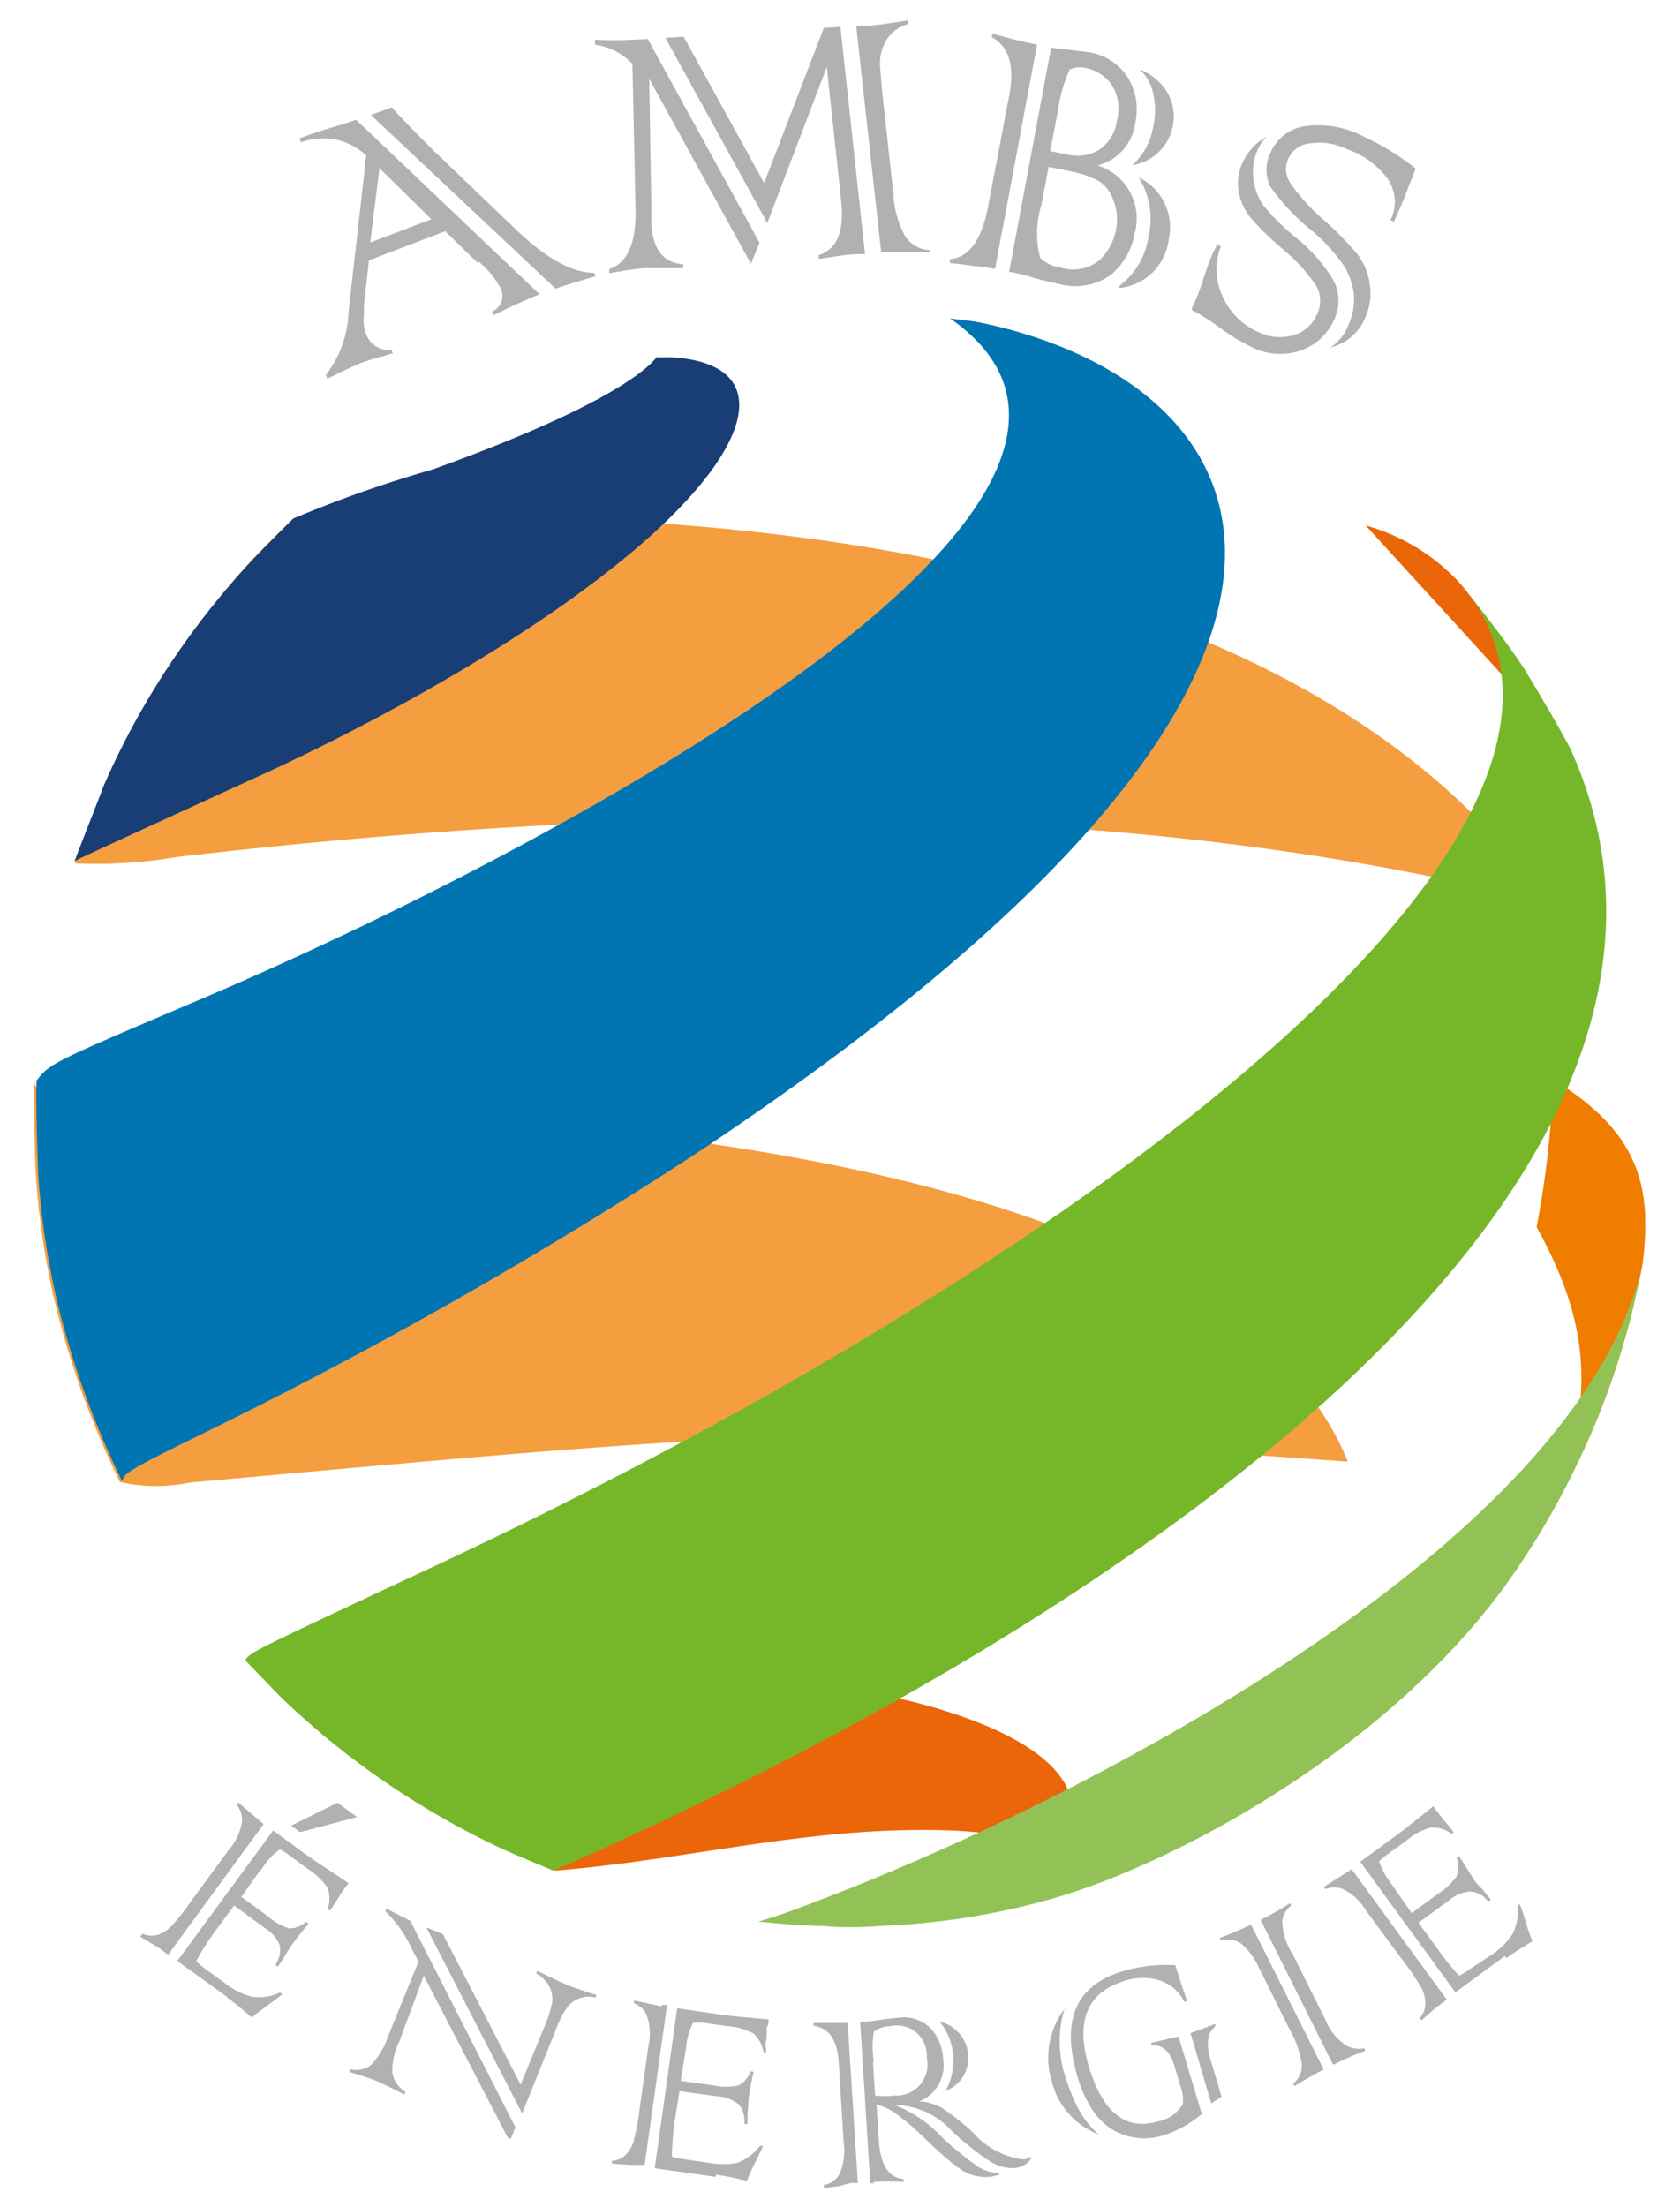
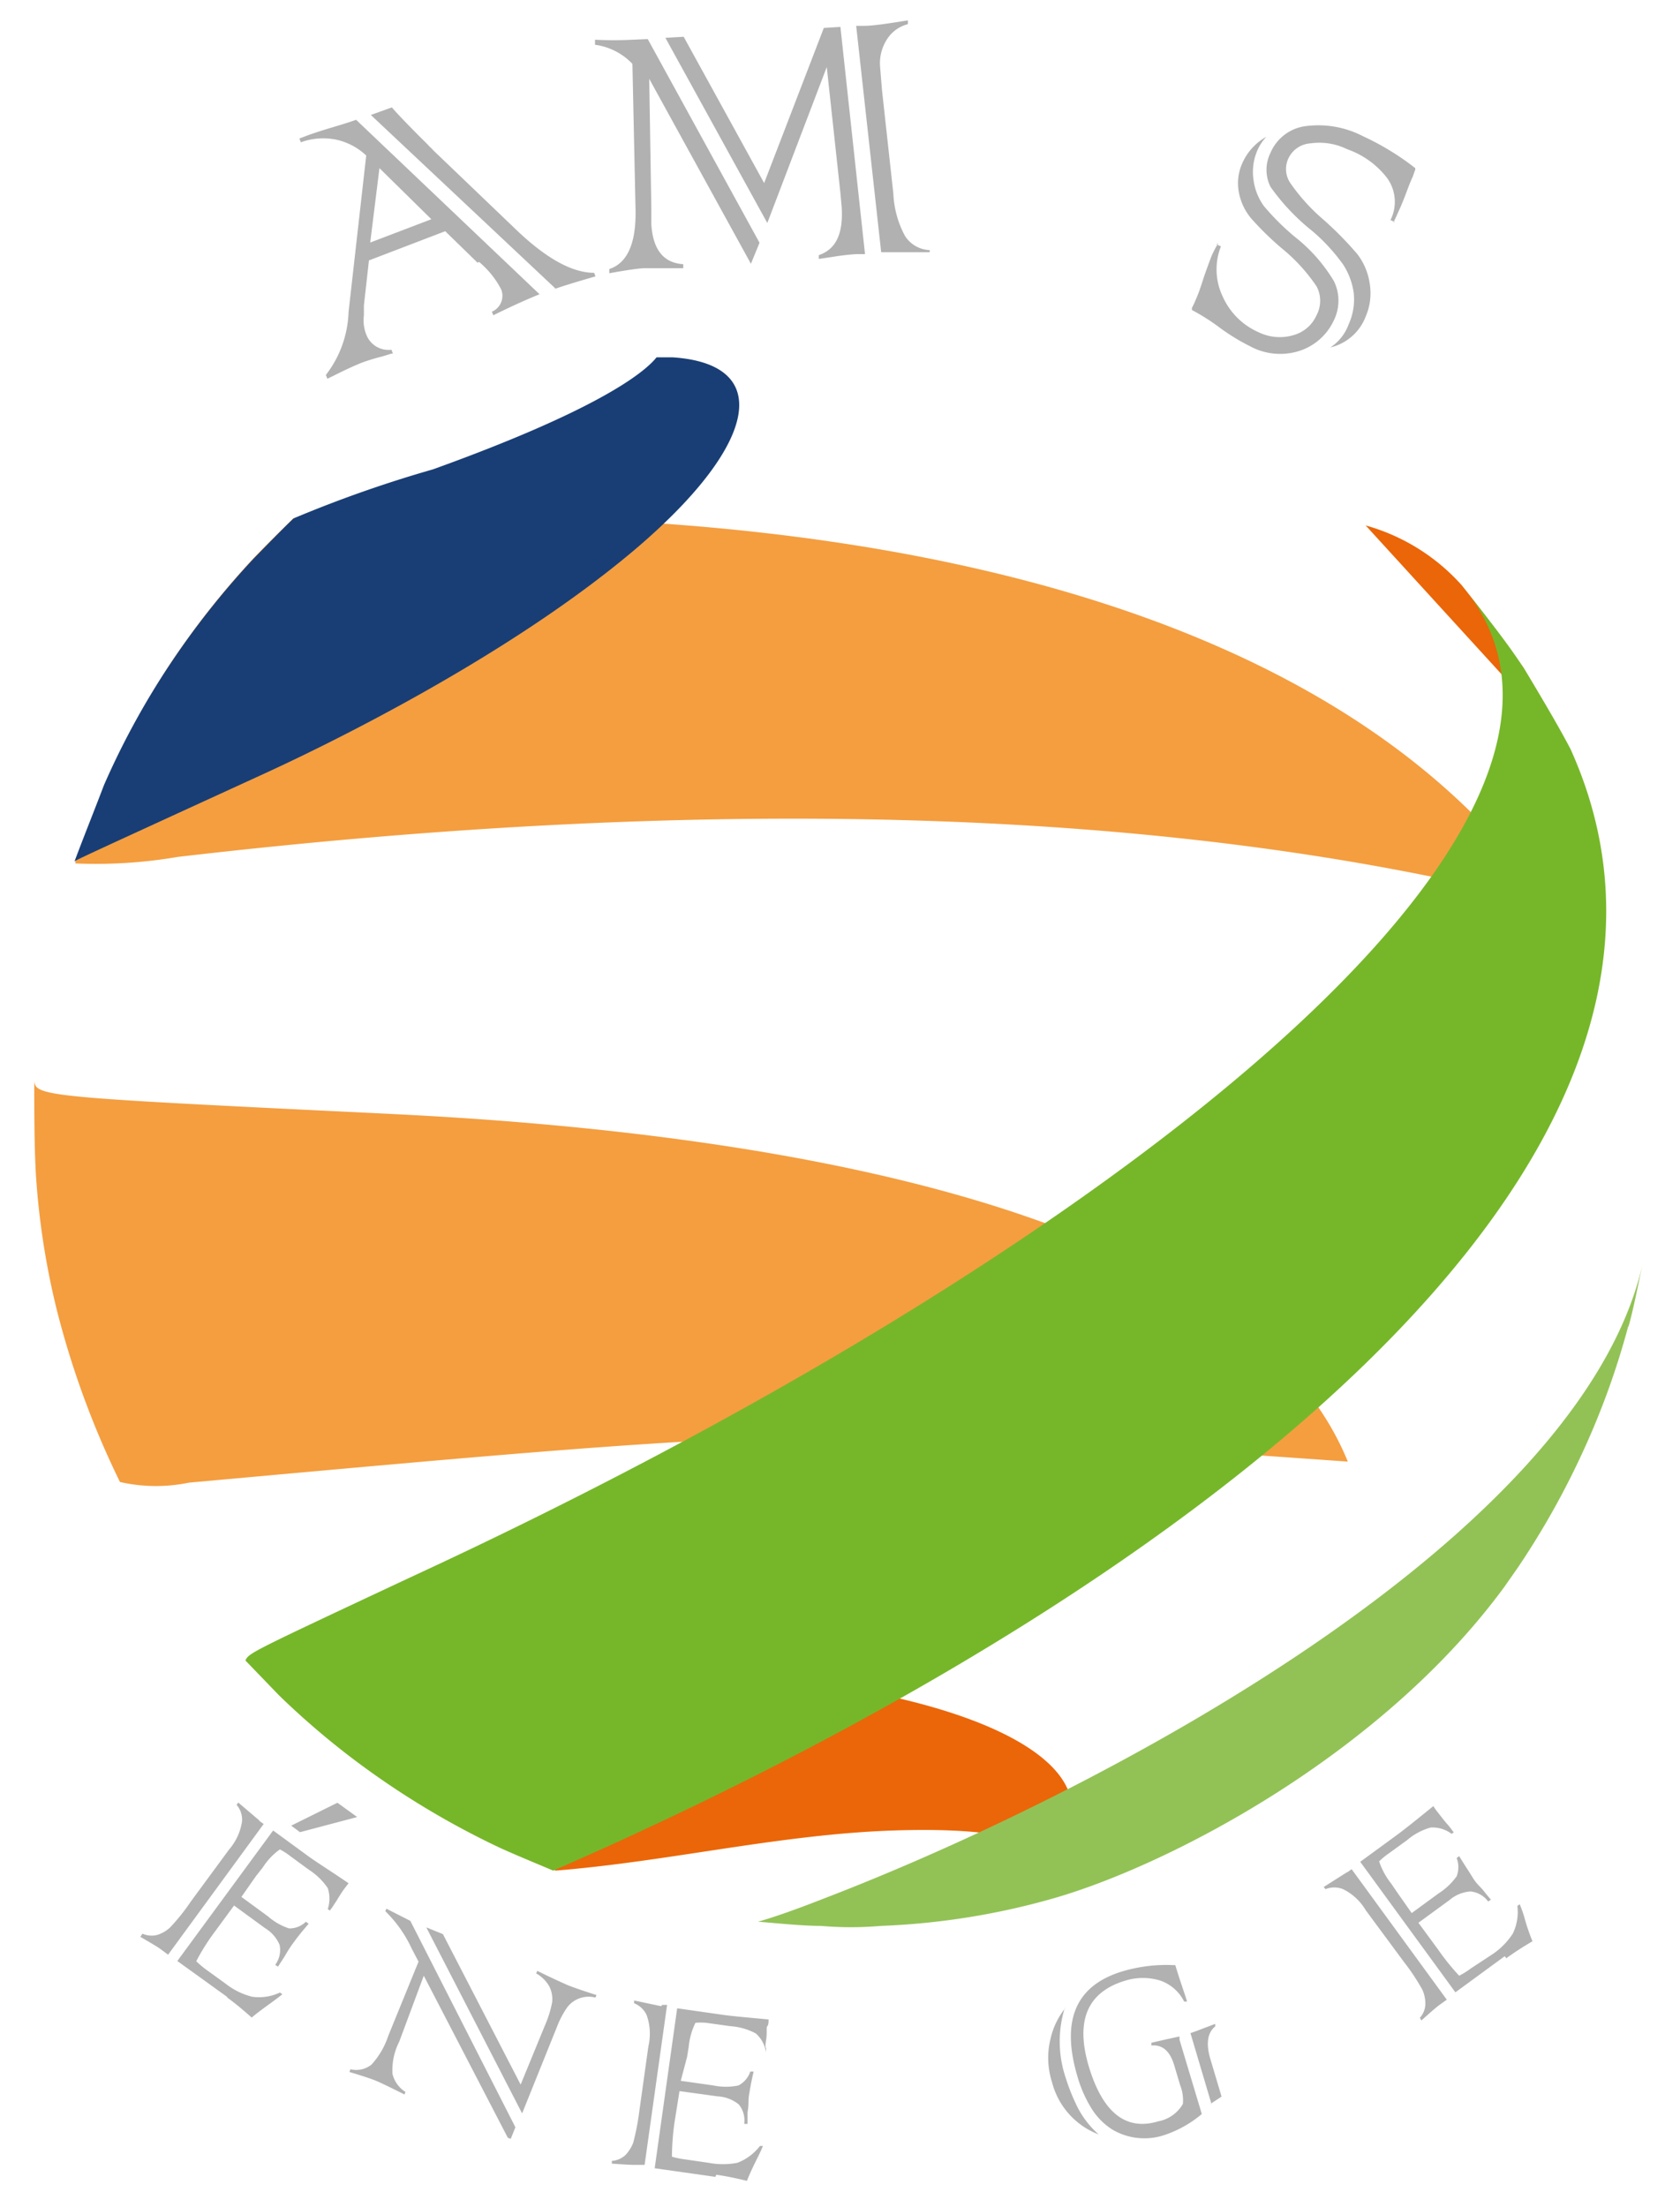
<svg xmlns="http://www.w3.org/2000/svg" viewBox="0 0 79.96 105">
  <defs>
    <style>.cls-1{fill:#f49e40;}.cls-2{fill:#eb6608;}.cls-3{fill:#ea6608;}.cls-4{fill:#ee7d00;}.cls-5{fill:#193e75;}.cls-6{fill:#0075b2;}.cls-7{fill:#76b72a;}.cls-8{fill:#92c256;}.cls-9{fill:#b1b1b1;}</style>
  </defs>
  <g id="Calque_3" data-name="Calque 3">
    <path class="cls-1" d="M3.58,41.08a23.1,23.1,0,0,0,4.88-.31c25.76-3,47.58-2.29,64.87,2.13,0-.18-.07-.36-.1-.54-13-17.77-44.18-18.23-57-17.6-1.87.09-1.93.06-2.27-.1-.58.58-1.36,1.33-1.92,1.93A39.27,39.27,0,0,0,8,31.74,37.93,37.93,0,0,0,5,37.33c-.44,1.09-1,2.54-1.41,3.65,0,0,0,.07,0,.1" />
    <path class="cls-1" d="M9,70.54c30.35-2.75,30.35-2.75,55.15-1C59.22,57.46,36.68,53.87,18.63,53c-16.3-.79-16.94-.82-17-1.57,0,1.34,0,3.13.08,4.47a36.53,36.53,0,0,0,1,6.45,42.11,42.11,0,0,0,3,8.16A7.76,7.76,0,0,0,9,70.54" />
    <path class="cls-2" d="M26.43,89c5.5-.44,10.89-1.78,16.42-1.92,2.3-.06,6.25,0,6.83,1.31,3.91-3.32-.72-7.62-15-8.78-6-.48-11.61-.43-15-.39-7.3.07-7.3.07-8-.24l1.61,1.66a37.65,37.65,0,0,0,4.87,4,38.26,38.26,0,0,0,5.55,3.21c.78.34,1.83.82,2.63,1.13h.09" />
    <path class="cls-3" d="M72.55,31.82c-.87-1.22-2.06-2.84-3-4A9.58,9.58,0,0,0,65,25l9.72,10.64c-.64-1.16-1.49-2.7-2.2-3.82" />
-     <path class="cls-4" d="M73.14,58.39c2.7,4.88,3.47,9.65-1.54,17.09l.65-.93A39.4,39.4,0,0,0,75.37,69a37.07,37.07,0,0,0,2.14-5.93c.21-.88.52-2.07.68-3,.43-3.6-.14-6.18-4.27-8.71a44.37,44.37,0,0,1-.78,7" />
    <path class="cls-5" d="M32,17c4.79.31,4.11,4.08-1.61,9-6.18,5.29-15.14,9.58-17.73,10.77C3.56,40.94,3.56,40.94,3.54,41c.41-1.1,1-2.57,1.41-3.65A37.28,37.28,0,0,1,8,31.74a39.06,39.06,0,0,1,4.06-5.15c.57-.58,1.33-1.37,1.92-1.93a59.17,59.17,0,0,1,6.63-2.33c7.66-2.76,10-4.53,10.64-5.33.23,0,.54,0,.78,0" />
-     <path class="cls-6" d="M46.63,15.34c13.62,2.83,21.94,16.13-13.77,39.72A219.66,219.66,0,0,1,9.44,68.31C6,70,5.88,70.12,5.82,70.49a41.79,41.79,0,0,1-3-8.16,37.39,37.39,0,0,1-1-6.45c-.05-1.34-.11-3.13-.08-4.47.66-.83.66-.83,8-3.95C27.22,40,57.35,23.61,45.22,15.15c.42.06,1,.11,1.41.19" />
    <path class="cls-7" d="M72.55,31.82c.68,1.14,1.59,2.65,2.2,3.82C83.72,55.5,55.62,76.22,26.33,89h0c-.79-.34-1.86-.77-2.63-1.13a39.75,39.75,0,0,1-5.55-3.21,38,38,0,0,1-4.87-4L11.68,79c.18-.36.18-.36,7.8-3.93C51.71,60.19,79.26,39.2,69.54,27.82c.93,1.17,2.2,2.74,3,4" />
    <path class="cls-8" d="M77.51,63.05A37.19,37.19,0,0,1,75.37,69a38.59,38.59,0,0,1-3.12,5.57l-.65.93c-5.93,8.08-16.11,13.3-21.5,14.83a34.59,34.59,0,0,1-8.18,1.3,16.34,16.34,0,0,1-2.84,0c-.9,0-2.1-.13-3-.2,1.13-.32,2.56-.88,3.1-1.09,13.05-5,36-17.07,39-30.19-.2.89-.42,2.09-.68,3" />
    <path class="cls-9" d="M22.73,12.5,21.19,11l-3.63,1.39-.24,2.14v.14s0,.12,0,.33a1.85,1.85,0,0,0,.11.91,1.13,1.13,0,0,0,1.2.73l.07.18c-.11,0-.31.09-.59.16s-.74.21-1,.32-.6.26-1,.46l-.53.26-.07-.18a5.17,5.17,0,0,0,1.08-3l.84-7.44a3,3,0,0,0-1.45-.76,3.08,3.08,0,0,0-1.66.13l-.07-.18.34-.13c.3-.11.72-.25,1.26-.41s.94-.29,1.1-.35l8.73,8.3c-.62.25-1.35.58-2.2,1l-.07-.17a.82.82,0,0,0,.44-1.07,4.3,4.3,0,0,0-1.05-1.3m3.65,1.28L17.65,5.47l1-.36c.25.29.59.64,1,1.06s.73.72.8.81a1.36,1.36,0,0,1,.17.17l4,3.83q2.11,2,3.66,2l.06.17c-.9.26-1.56.46-2,.62m-8.72-2.23,2.91-1.11L18.06,8Z" />
    <path class="cls-9" d="M30.83,1.86l5.32,9.69-.41,1L30.9,3.75,31,9.91c0,.62,0,.88,0,.77.08,1.2.58,1.83,1.52,1.89v.19h-.29q-1.16,0-1.53,0T29,13V12.8c.85-.28,1.27-1.2,1.25-2.76l-.15-7a3,3,0,0,0-1.78-.91V1.89a17.6,17.6,0,0,0,1.78,0Zm5.54,6.85,2.84-7.38L40,1.28l1.17,10.81-.4,0a10.89,10.89,0,0,0-1.13.13l-.67.1v-.18c.81-.28,1.17-1,1.09-2.29T40,9.19l-.65-6-2.83,7.42L31.67,1.8l.87-.05ZM41.94,12,40.75,1.23l.35,0c.5,0,1.21-.12,2.11-.26v.18a1.66,1.66,0,0,0-1,.73,2.1,2.1,0,0,0-.32,1.32l.09,1.1.54,4.92a4.66,4.66,0,0,0,.55,2,1.46,1.46,0,0,0,1.18.68V12c-1,0-1.78,0-2.28,0" />
-     <path class="cls-9" d="M49.36,2.12l-2,10.67c-.59-.09-1.31-.18-2.15-.28l0-.18c.91-.07,1.51-.91,1.82-2.5l1-5.27c.27-1.41,0-2.33-.81-2.78l0-.19c.69.21,1.39.38,2.11.53m-1.3,10.82,2-10.67,1.75.21a2.7,2.7,0,0,1,1.89,1.19,2.94,2.94,0,0,1,.36,2.2,2.4,2.4,0,0,1-1.79,2A2.64,2.64,0,0,1,54,11.12a3.26,3.26,0,0,1-1.11,1.94,2.91,2.91,0,0,1-2.52.44c-.4-.08-.83-.18-1.29-.32a8.94,8.94,0,0,0-1-.24m2.83-4.8-1-.2-.35,1.83a4.57,4.57,0,0,0-.05,2.5,1.8,1.8,0,0,0,1,.47,2,2,0,0,0,1.82-.36,2.74,2.74,0,0,0,.8-1.52A2.52,2.52,0,0,0,53,9.54a1.82,1.82,0,0,0-.67-.91,4.52,4.52,0,0,0-1.48-.49m-.48-2.95-.39,2,.78.15a2,2,0,0,0,1.6-.24,2.07,2.07,0,0,0,.81-1.41,2.08,2.08,0,0,0-.27-1.67,2,2,0,0,0-1.25-.79,1.12,1.12,0,0,0-.74.08,6.88,6.88,0,0,0-.54,1.85m2.88,8.46a3.55,3.55,0,0,0,1.41-2.34,3.73,3.73,0,0,0-.46-2.84,2.64,2.64,0,0,1,1.43,2.94A2.71,2.71,0,0,1,54.82,13a2.63,2.63,0,0,1-1.53.7m.59-5.83a3.14,3.14,0,0,0,1-1.81,3.61,3.61,0,0,0,0-1.64,2.1,2.1,0,0,0-.64-1.12A2.65,2.65,0,0,1,55.56,4.4,2.28,2.28,0,0,1,55.82,6a2.31,2.31,0,0,1-.7,1.26,2.29,2.29,0,0,1-1.24.6" />
    <path class="cls-9" d="M57.9,11.63l.21.09a3,3,0,0,0,.1,2.42,3.33,3.33,0,0,0,1.7,1.67,2.29,2.29,0,0,0,1.67.13A1.69,1.69,0,0,0,62.66,15a1.46,1.46,0,0,0,0-1.38A8.34,8.34,0,0,0,61,11.81a14.36,14.36,0,0,1-1.46-1.43,2.7,2.7,0,0,1-.58-1.25,2.31,2.31,0,0,1,.17-1.37,2.67,2.67,0,0,1,1.14-1.25,2.28,2.28,0,0,0-.4.59,2.57,2.57,0,0,0-.21,1.45,2.72,2.72,0,0,0,.5,1.26,11.7,11.7,0,0,0,1.47,1.46,7.67,7.67,0,0,1,1.86,2.11,2.11,2.11,0,0,1,0,1.85A2.73,2.73,0,0,1,62,16.64a3,3,0,0,1-2.51-.17A9.68,9.68,0,0,1,58,15.55a10,10,0,0,0-1.27-.8l0-.1a4.18,4.18,0,0,0,.19-.41q.14-.3.36-1c.15-.44.27-.76.36-1a4.71,4.71,0,0,1,.35-.68m8.39-1-.2-.09a1.93,1.93,0,0,0-.16-2A4.1,4.1,0,0,0,64.12,7.1a3,3,0,0,0-1.74-.28,1.25,1.25,0,0,0-1.05.7,1.19,1.19,0,0,0,.07,1.17A9.14,9.14,0,0,0,63,10.46a16.14,16.14,0,0,1,1.61,1.64,3,3,0,0,1,.58,1.38A2.8,2.8,0,0,1,65,15.06a2.38,2.38,0,0,1-1.68,1.47,2.23,2.23,0,0,0,.87-1.1,2.86,2.86,0,0,0,.24-1.5,3.33,3.33,0,0,0-.5-1.34A8.89,8.89,0,0,0,62.47,11a10.23,10.23,0,0,1-2-2.11,1.82,1.82,0,0,1,0-1.62A2.11,2.11,0,0,1,62.15,6a4.62,4.62,0,0,1,2.72.48A12.54,12.54,0,0,1,67.36,8l0,.07-.13.36c-.09.19-.18.42-.28.69s-.24.62-.35.86-.16.37-.28.6" />
    <path class="cls-9" d="M12.35,86.64l.2.14L8,93l-.39-.29c-.14-.1-.45-.28-.93-.56L6.78,92a1.08,1.08,0,0,0,.7.06,1.62,1.62,0,0,0,.61-.35,9.74,9.74,0,0,0,1-1.25L10.9,88a2.66,2.66,0,0,0,.62-1.34,1.08,1.08,0,0,0-.26-.79l.08-.11,1,.85M10.8,95,8.44,93.3,13,87.09l1.71,1.25c.33.24,1,.66,1.88,1.26l-.2.26c-.06.08-.19.27-.37.57l-.21.32-.11.15-.1-.07a1.61,1.61,0,0,0,0-1,3.14,3.14,0,0,0-.91-.88l-.94-.69a3,3,0,0,0-.43-.27,3.12,3.12,0,0,0-.82.87l-.31.39-.7,1,1.27.93a2.89,2.89,0,0,0,1,.57,1.12,1.12,0,0,0,.8-.32l.13.1c-.29.33-.52.62-.71.88s-.27.39-.44.68l-.31.48-.13-.09a1.19,1.19,0,0,0,.21-.94,1.69,1.69,0,0,0-.69-.8l-1.48-1.08-.94,1.28a10.29,10.29,0,0,0-.86,1.37,4.42,4.42,0,0,0,.5.42l.9.65A3.35,3.35,0,0,0,12,95a2.32,2.32,0,0,0,1.32-.2l.12.08c-.18.15-.4.31-.65.49s-.6.44-.81.62c-.42-.37-.8-.69-1.15-.94M17,86.45l-2.72.72-.42-.31,2.2-1.09Z" />
    <path class="cls-9" d="M19.53,91.39l5,9.82-.22.55-.14-.05-4-7.71L19,97.14a3,3,0,0,0-.32,1.53,1.4,1.4,0,0,0,.62.86l-.05.12c-.66-.33-1.11-.55-1.35-.65s-.7-.25-1.27-.42l.05-.13a1.17,1.17,0,0,0,1-.22,3.77,3.77,0,0,0,.8-1.37l1.44-3.53-.32-.61a6,6,0,0,0-1.26-1.79l.05-.12Zm5.32,9.16L20.29,91.7l.79.32,3.7,7.16,1.15-2.8a5.21,5.21,0,0,0,.35-1.12,1.35,1.35,0,0,0-.14-.76,1.65,1.65,0,0,0-.62-.61l.05-.12.23.11c.57.28,1,.47,1.18.55s.66.25,1.41.49l-.05.12A1.28,1.28,0,0,0,27,95.5a4.31,4.31,0,0,0-.49.93Z" />
-     <path class="cls-9" d="M31.51,95.39l.24,0L30.68,103,30.2,103q-.24,0-1.08-.06l0-.13a1.05,1.05,0,0,0,.65-.28,1.79,1.79,0,0,0,.37-.59,12,12,0,0,0,.3-1.58l.42-3a2.64,2.64,0,0,0-.08-1.48,1.1,1.1,0,0,0-.6-.57l0-.13,1.29.27m2.58,8.12-2.89-.41,1.07-7.61,2.1.3c.39.06,1.15.13,2.25.23,0,.14,0,.25-.06.32s0,.32-.06.68,0,.36,0,.38l0,.18h-.12a1.52,1.52,0,0,0-.48-.89,3,3,0,0,0-1.22-.35l-1.15-.16a3,3,0,0,0-.51,0,3.25,3.25,0,0,0-.32,1.14l-.08.49L32.4,99l1.55.22a2.92,2.92,0,0,0,1.2,0,1.16,1.16,0,0,0,.56-.66l.16,0c-.1.42-.17.8-.22,1.12s0,.46-.07.8c0,.09,0,.28,0,.57l-.16,0a1.2,1.2,0,0,0-.26-.93,1.76,1.76,0,0,0-1-.38l-1.82-.25L32.1,101a12.48,12.48,0,0,0-.12,1.61,4,4,0,0,0,.64.13l1.1.16a3.64,3.64,0,0,0,1.38,0,2.48,2.48,0,0,0,1.07-.8l.14,0c-.08.21-.2.45-.34.73s-.32.67-.42.93c-.54-.13-1-.23-1.46-.29" />
-     <path class="cls-9" d="M40.34,96.19l.49,7.67-.31,0A3.55,3.55,0,0,0,40,104a7.25,7.25,0,0,1-.79.09v-.13a1.08,1.08,0,0,0,.74-.51,2.86,2.86,0,0,0,.2-1.59l-.23-3.74q-.1-1.59-1.2-1.74v-.13c.32,0,.88,0,1.68,0m1.23,7.62h-.21l-.48-7.67c.29,0,.6-.05.92-.09a8.85,8.85,0,0,1,.92-.11,1.79,1.79,0,0,1,1.53.52,2.29,2.29,0,0,1,.58,1.46,1.83,1.83,0,0,1-1.15,2,2.41,2.41,0,0,1,1.09.31,12.28,12.28,0,0,1,1.47,1.16,3.82,3.82,0,0,0,2.4,1.29.61.61,0,0,0,.36-.14l0,.12a1,1,0,0,1-.78.43,2,2,0,0,1-1.19-.34,13.23,13.23,0,0,1-1.79-1.43,3.76,3.76,0,0,0-2.72-1.23,6.08,6.08,0,0,1,2.25,1.53A15.77,15.77,0,0,0,46.43,103a1.85,1.85,0,0,0,1.14.38v.07a1.47,1.47,0,0,1-.49.12,2.13,2.13,0,0,1-1.24-.28,7.57,7.57,0,0,1-.74-.56c-.3-.25-.66-.58-1.09-1a13.05,13.05,0,0,0-1.38-1.18,3,3,0,0,0-.91-.43l.11,1.73c.08,1.16.47,1.77,1.17,1.82v.14a13.86,13.86,0,0,0-1.45,0m0-5.69.1,1.58a4.08,4.08,0,0,0,.94,0,1.48,1.48,0,0,0,1.52-1.81,1.42,1.42,0,0,0-1.72-1.49,1.36,1.36,0,0,0-.8.26,4.23,4.23,0,0,0,0,1.41M45,99.48a2.94,2.94,0,0,0-.28-3.3,1.76,1.76,0,0,1,1.36,1.59A1.66,1.66,0,0,1,45,99.48" />
+     <path class="cls-9" d="M31.51,95.39l.24,0L30.68,103,30.2,103q-.24,0-1.08-.06l0-.13a1.05,1.05,0,0,0,.65-.28,1.79,1.79,0,0,0,.37-.59,12,12,0,0,0,.3-1.58l.42-3a2.64,2.64,0,0,0-.08-1.48,1.1,1.1,0,0,0-.6-.57l0-.13,1.29.27m2.58,8.12-2.89-.41,1.07-7.61,2.1.3c.39.06,1.15.13,2.25.23,0,.14,0,.25-.06.32s0,.32-.06.68,0,.36,0,.38l0,.18a1.52,1.52,0,0,0-.48-.89,3,3,0,0,0-1.22-.35l-1.15-.16a3,3,0,0,0-.51,0,3.25,3.25,0,0,0-.32,1.14l-.08.49L32.4,99l1.55.22a2.92,2.92,0,0,0,1.2,0,1.16,1.16,0,0,0,.56-.66l.16,0c-.1.42-.17.8-.22,1.12s0,.46-.07.8c0,.09,0,.28,0,.57l-.16,0a1.2,1.2,0,0,0-.26-.93,1.76,1.76,0,0,0-1-.38l-1.82-.25L32.1,101a12.48,12.48,0,0,0-.12,1.61,4,4,0,0,0,.64.13l1.1.16a3.64,3.64,0,0,0,1.38,0,2.48,2.48,0,0,0,1.07-.8l.14,0c-.08.21-.2.45-.34.73s-.32.67-.42.93c-.54-.13-1-.23-1.46-.29" />
    <path class="cls-9" d="M50.67,95.56a5.4,5.4,0,0,0,.06,3.32,9.11,9.11,0,0,0,.47,1.2,4.38,4.38,0,0,0,1.09,1.47,3.62,3.62,0,0,1-2.22-2.49A3.77,3.77,0,0,1,50,97a3.61,3.61,0,0,1,.71-1.47m5.43,1.52,1.06,3.53a5.41,5.41,0,0,1-1.78,1,3,3,0,0,1-2.46-.25,3.13,3.13,0,0,1-1-1,6,6,0,0,1-.68-1.54c-.79-2.67-.08-4.33,2.15-5a7.35,7.35,0,0,1,2.51-.29c.13.43.24.76.32,1s.15.44.24.73l-.14,0a2,2,0,0,0-1.14-1,2.82,2.82,0,0,0-1.65,0q-2.72.81-1.75,4.08c.66,2.2,1.76,3.08,3.3,2.62a1.72,1.72,0,0,0,1.18-.83,1.94,1.94,0,0,0-.13-.89l-.28-.94c-.2-.68-.56-1-1.09-.95l0-.13.74-.17.6-.13m1.52,3.21-1-3.37c.22-.07.42-.15.6-.22l.58-.22,0,.12c-.37.3-.45.82-.23,1.56l.53,1.78-.24.16-.17.11-.11.08" />
-     <path class="cls-9" d="M59.55,91.58,63,98.46c-.32.16-.78.42-1.39.79l-.06-.12a1.09,1.09,0,0,0,.41-.91,4.57,4.57,0,0,0-.58-1.66l-1.45-2.92a3.34,3.34,0,0,0-.82-1.14,1.11,1.11,0,0,0-1-.17l-.06-.12q.84-.33,1.47-.63m3.92,6.64L60,91.34a13.21,13.21,0,0,0,1.4-.79l.06.11a1.08,1.08,0,0,0-.43.74A3.07,3.07,0,0,0,61.54,93l1.55,3.11a2.58,2.58,0,0,0,1,1.22,1.28,1.28,0,0,0,.84.12l.06.12a11.34,11.34,0,0,0-1.47.64" />
    <path class="cls-9" d="M64.14,89.07l.19-.14,4.53,6.21-.39.28c-.13.1-.41.34-.82.71L67.58,96a1,1,0,0,0,.26-.65,1.63,1.63,0,0,0-.14-.68,10.22,10.22,0,0,0-.89-1.34L65,90.88a2.56,2.56,0,0,0-1.08-1,1.13,1.13,0,0,0-.83,0L63,89.78l1.12-.71m7.5,4-2.35,1.72-4.53-6.21,1.71-1.25c.32-.23.91-.7,1.77-1.4.08.12.14.21.19.27s.2.26.42.53a3.27,3.27,0,0,1,.25.3l.11.15-.1.07a1.5,1.5,0,0,0-1-.3,2.92,2.92,0,0,0-1.12.6l-.94.68a3.37,3.37,0,0,0-.39.33,3.45,3.45,0,0,0,.57,1.05l.28.41.7,1,1.27-.93a3.14,3.14,0,0,0,.87-.82,1.22,1.22,0,0,0,0-.87l.12-.09c.23.38.44.69.63,1s.29.37.51.62c.06.08.18.23.37.45l-.13.09a1.19,1.19,0,0,0-.84-.48,1.72,1.72,0,0,0-1,.41l-1.48,1.08.94,1.28a11.08,11.08,0,0,0,1,1.24,3.92,3.92,0,0,0,.56-.35L71,93a3.43,3.43,0,0,0,1-1,2.36,2.36,0,0,0,.22-1.32l.11-.08a5.55,5.55,0,0,1,.26.76,8.94,8.94,0,0,0,.35,1c-.48.28-.89.55-1.25.81" />
  </g>
</svg>